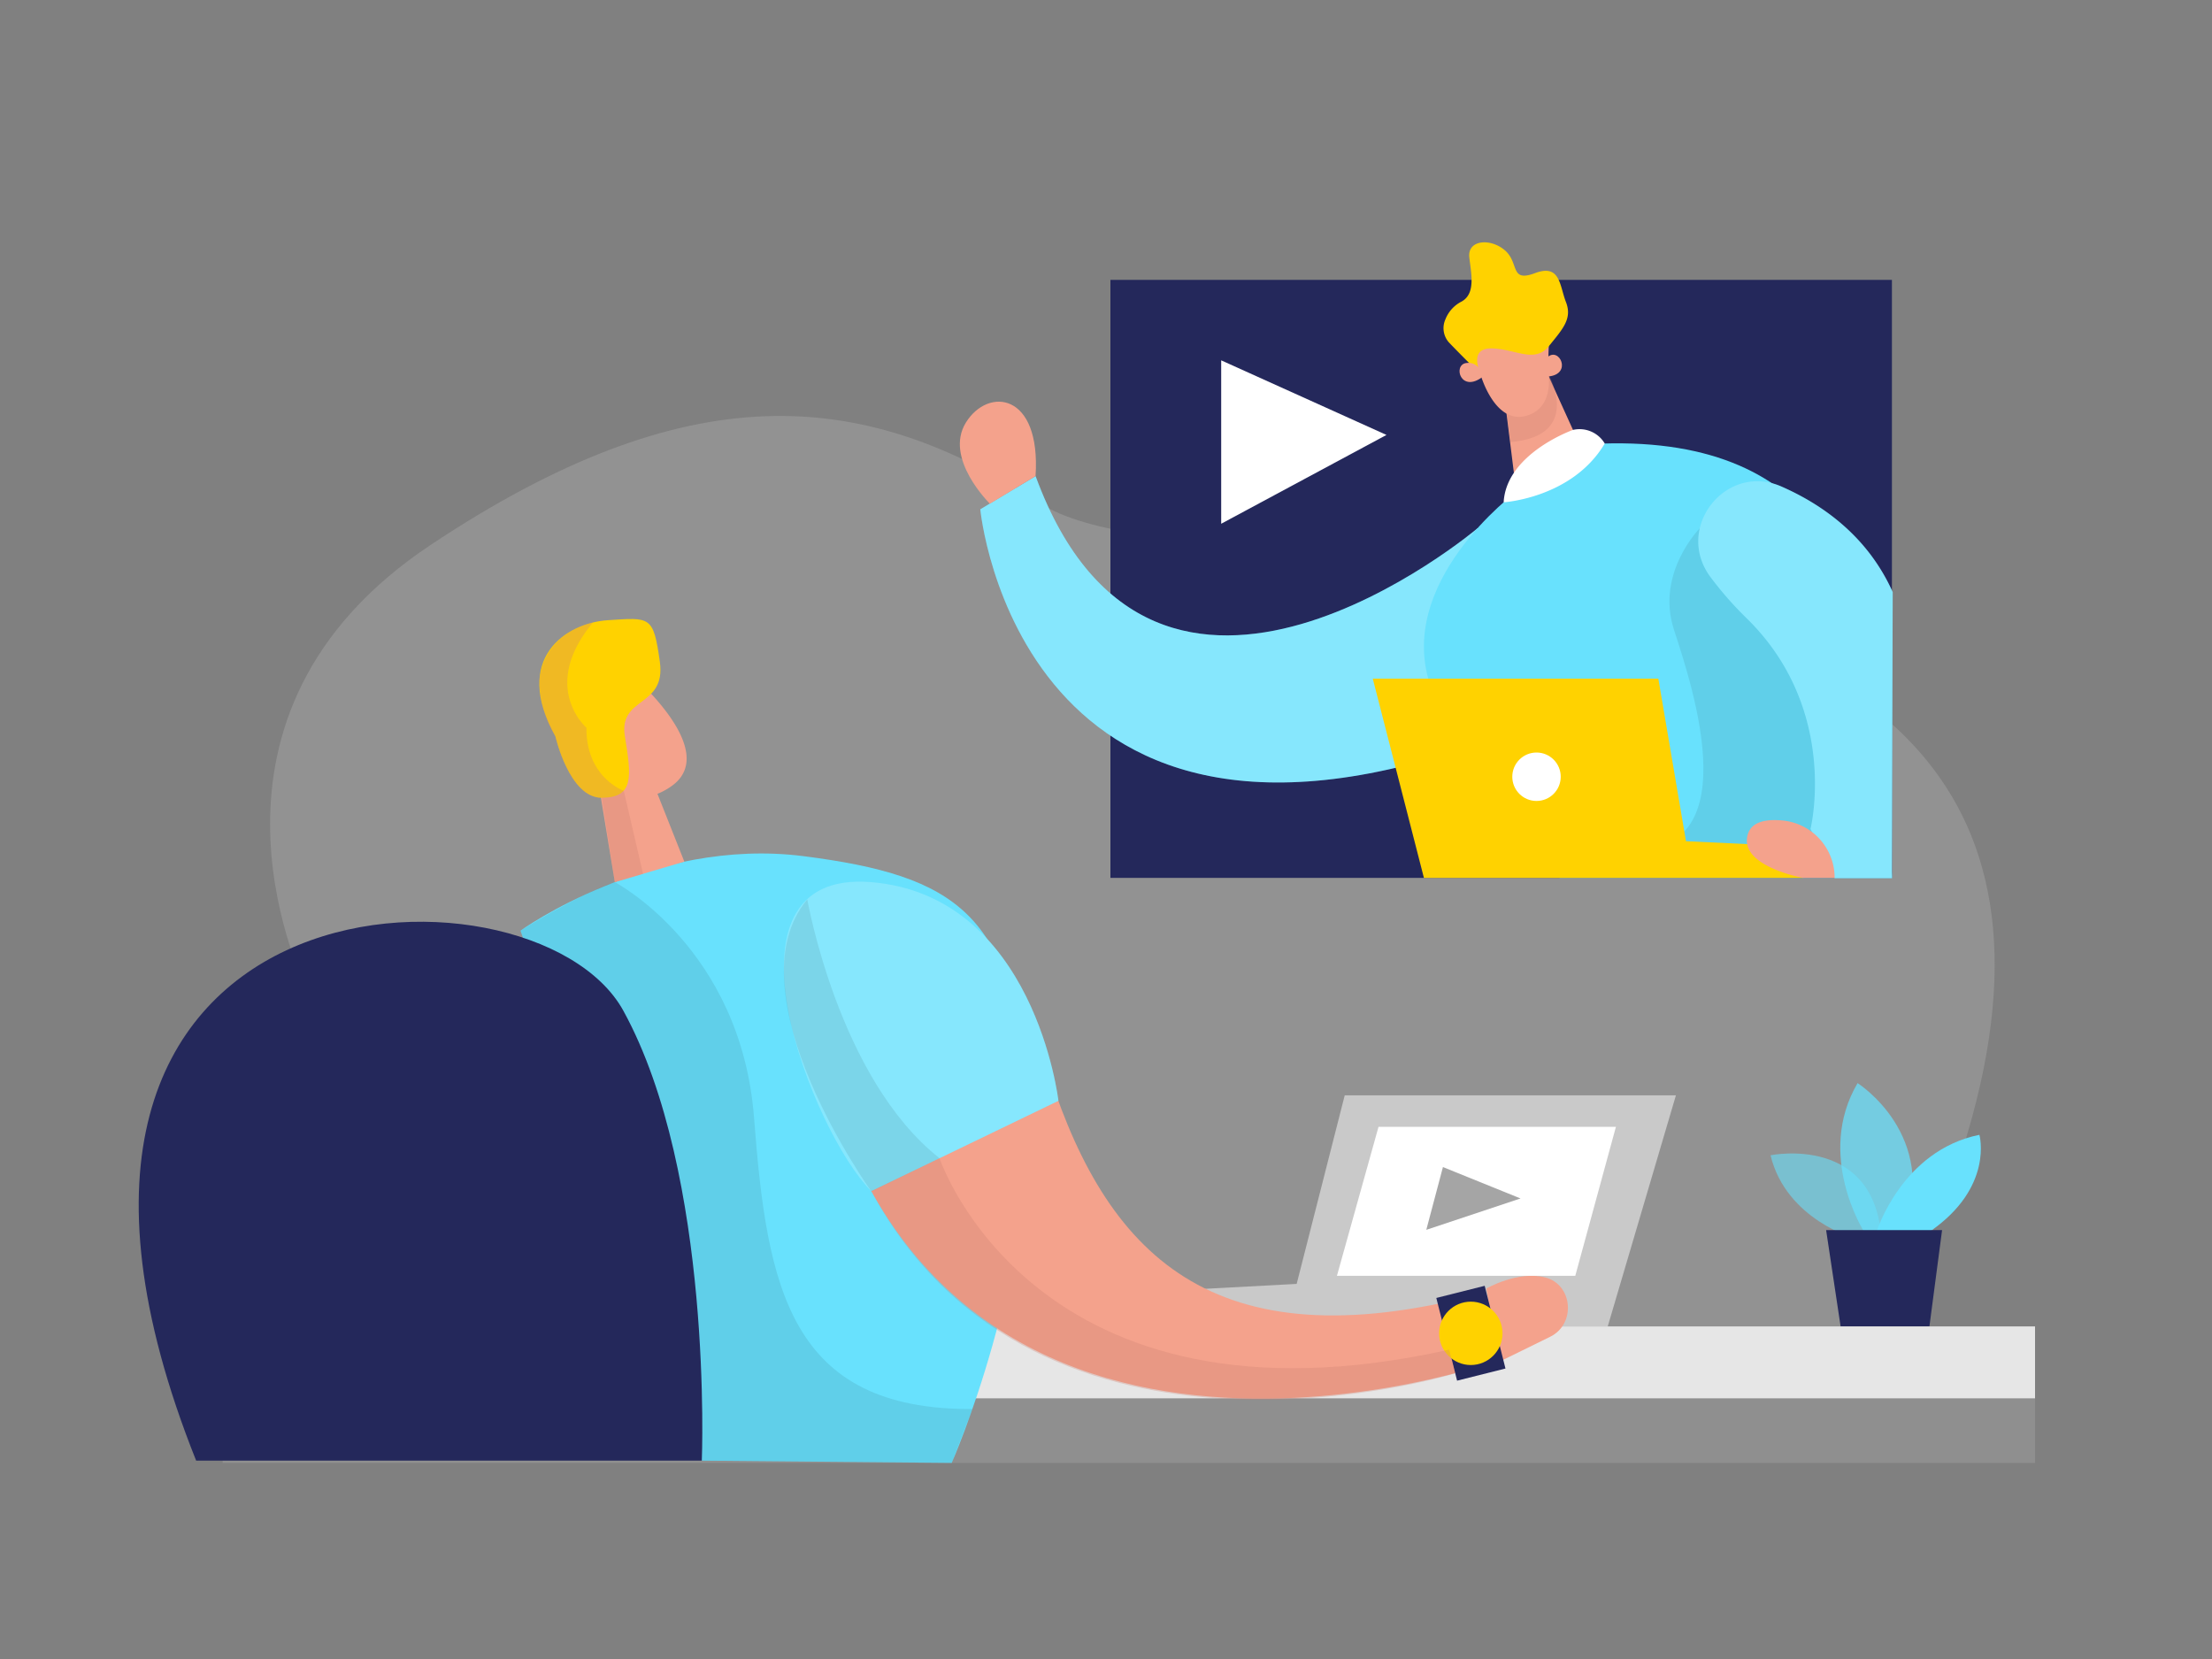
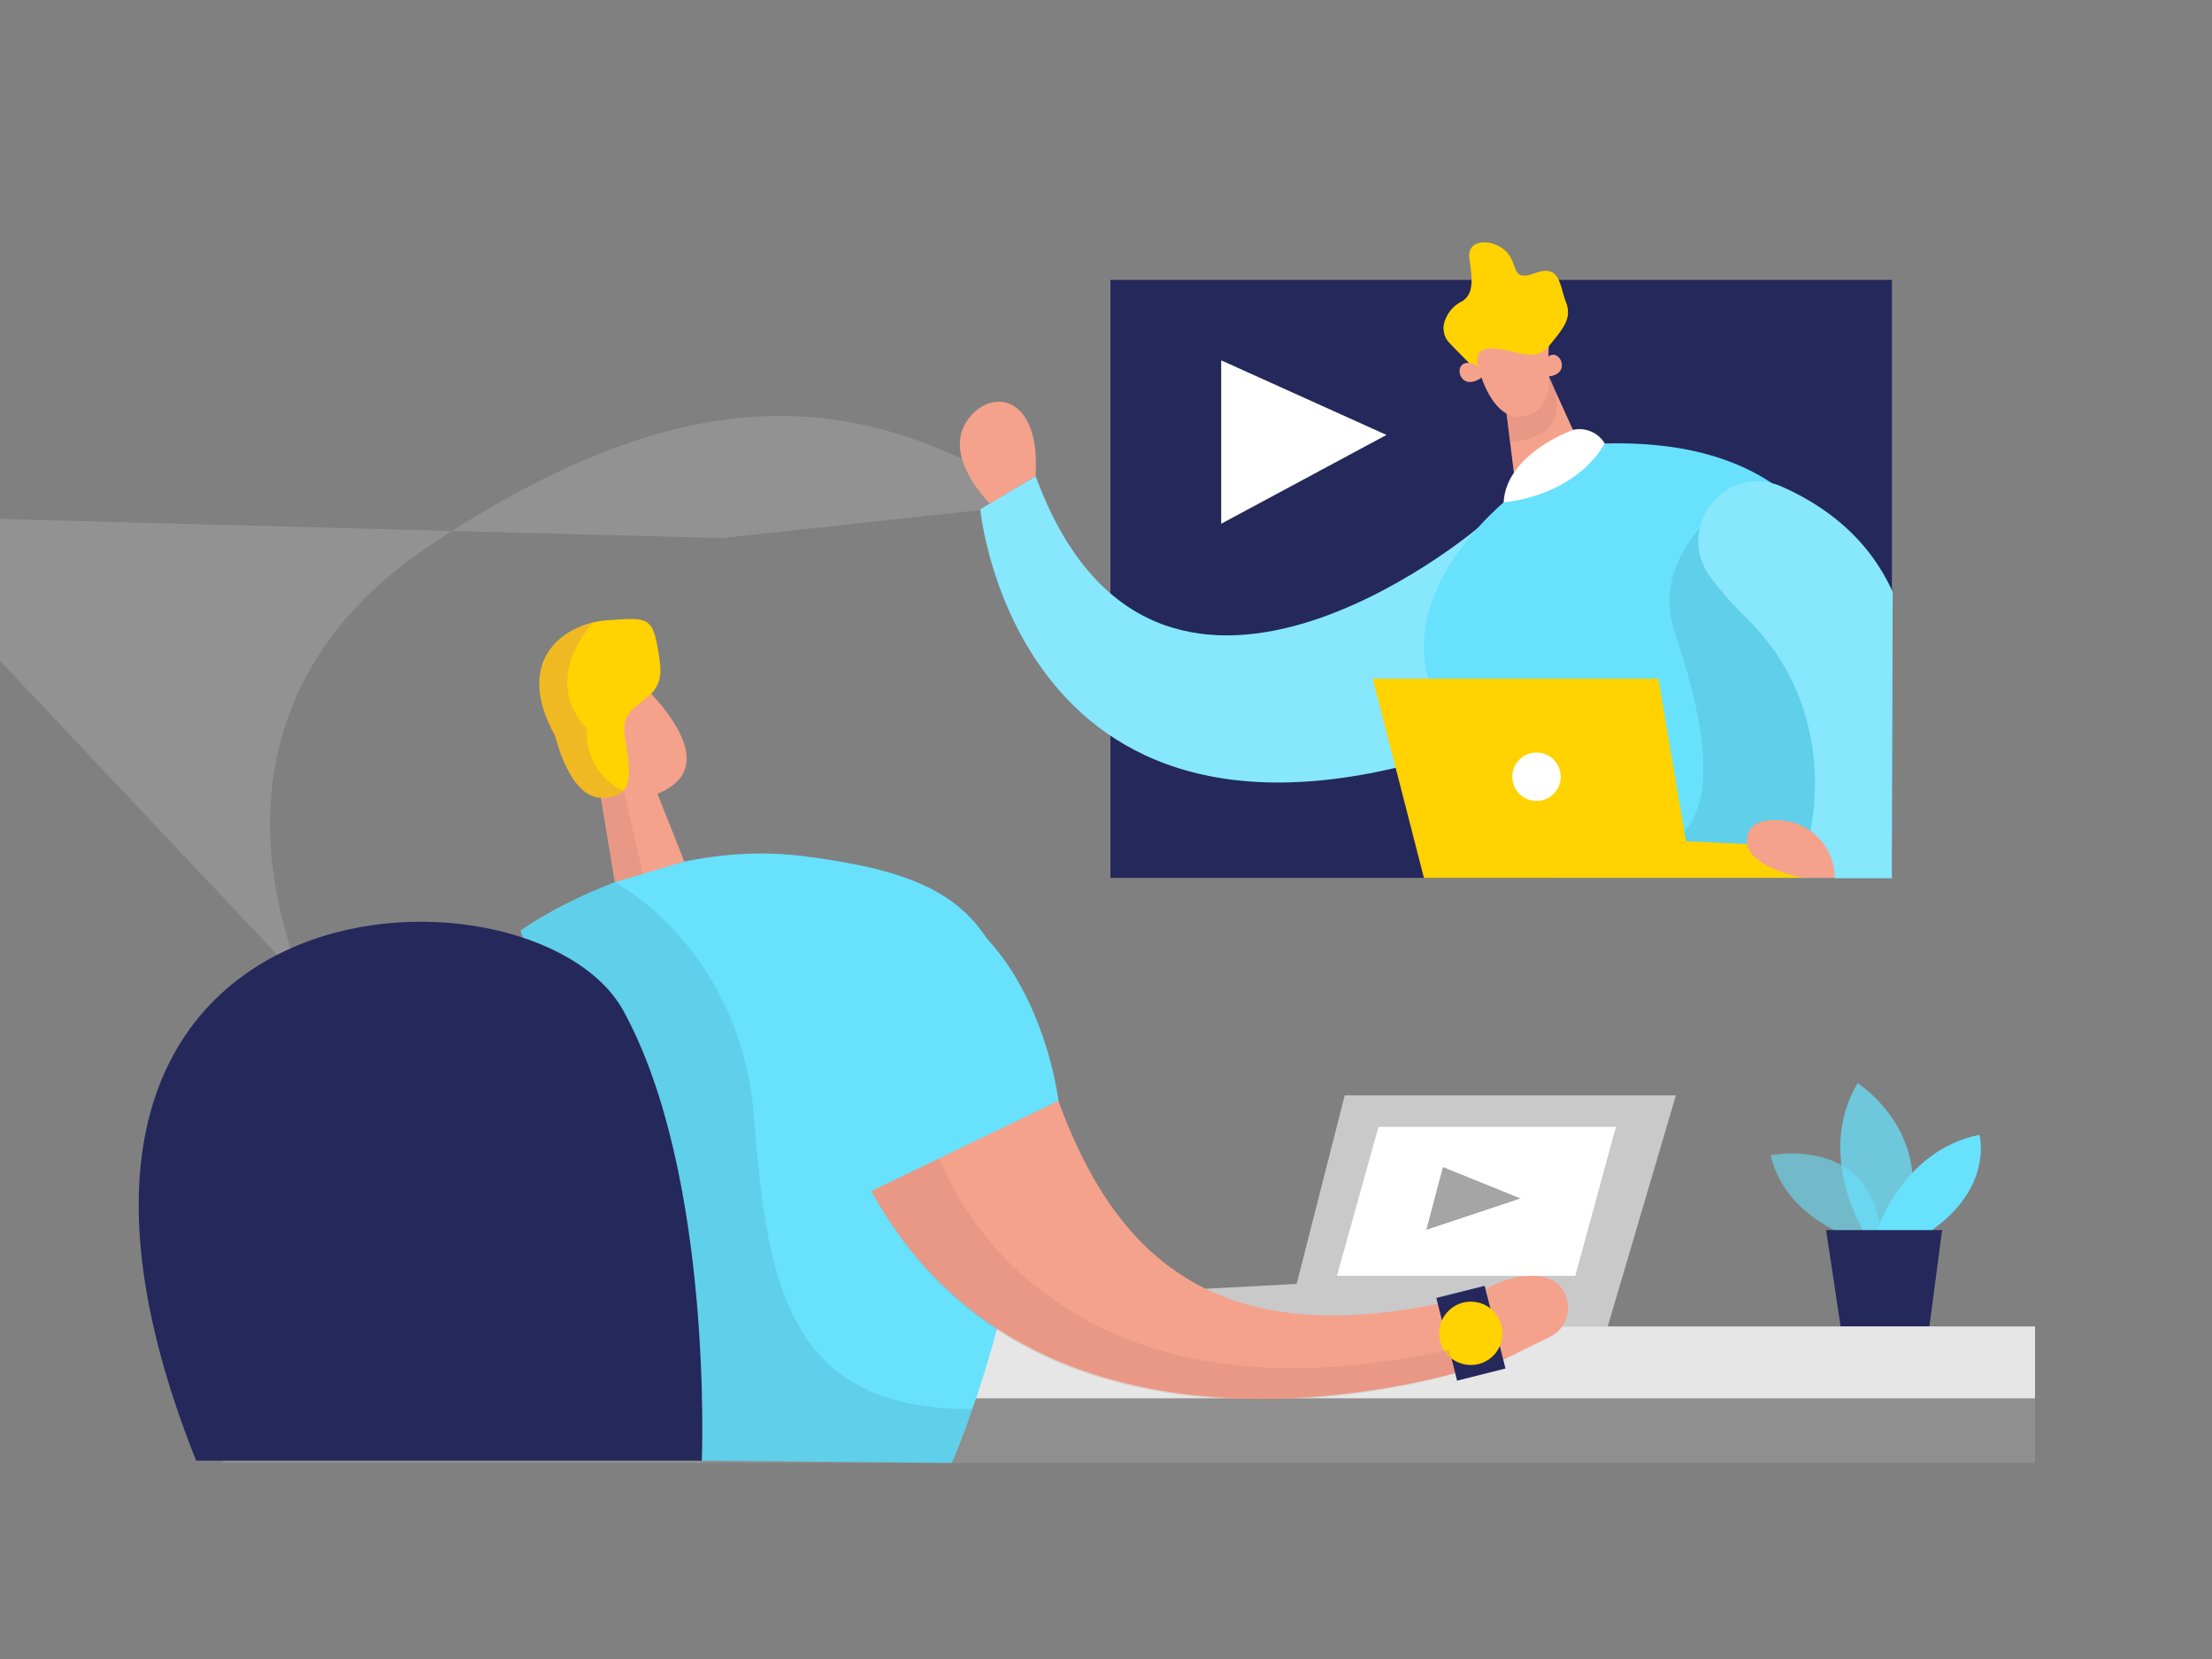
<svg xmlns="http://www.w3.org/2000/svg" id="Layer_1" data-name="Layer 1" viewBox="0 0 400 300">
  <rect x="0" y="0" width="400" height="300" fill="#808080" stroke="none" />
  <title>#21 videocall</title>
-   <path d="M54.64,177.44c0-1.51-23.2-48,23.2-78.88s78.08-28.73,110.34-7.5S423,77.31,341.53,240.12l-57.67,6.25-155.31-4.12Z" fill="#e6e6e6" opacity="0.18" />
+   <path d="M54.64,177.44c0-1.51-23.2-48,23.2-78.88s78.08-28.73,110.34-7.5l-57.67,6.25-155.31-4.12Z" fill="#e6e6e6" opacity="0.18" />
  <path d="M335.54,224S323,220.6,320.17,208.91c0,0,19.47-4,20.1,16.09Z" fill="#68e1fd" opacity="0.58" />
  <path d="M337.08,222.73s-8.84-13.85-1.17-26.87c0,0,14.85,9.35,8.35,26.87Z" fill="#68e1fd" opacity="0.73" />
  <path d="M339.34,222.73s4.58-14.69,18.6-17.52c0,0,2.67,9.51-9,17.52Z" fill="#68e1fd" />
  <polygon points="330.22 222.44 332.84 239.86 348.9 239.86 351.19 222.44 330.22 222.44" fill="#24285b" />
  <polygon points="290.73 239.86 303.06 198.07 243.17 198.07 234.48 232.17 212.78 233.33 212.78 239.86 290.73 239.86" fill="#c9c9c9" />
  <rect x="40.27" y="239.86" width="327.73" height="13.02" fill="#e6e6e6" />
  <rect x="40.27" y="252.89" width="327.73" height="11.66" fill="#a5a5a5" opacity="0.4" />
  <path d="M94.12,168.29s23.62-17,51.18-13.47,38.14,10.44,40.09,42.83-13.29,66.89-13.29,66.89l-45.18-.41Z" fill="#68e1fd" />
  <path d="M111.18,159.52s22.84,11.93,25.18,42.66,6.48,52.78,39.49,52.62l-3.75,9.74-45.18-.41-32.8-95.84S104.53,161.73,111.18,159.52Z" opacity="0.08" />
  <path d="M35.47,264.13h91.44s2.11-51.68-14.19-81.36S-7.66,156.17,35.47,264.13Z" fill="#24285b" />
  <polygon points="118.13 141.63 123.75 155.81 111.18 159.52 107.7 138.39 118.13 141.63" fill="#f4a28c" />
  <path d="M102.74,127.4c2.33-5.86,10.08-7.13,14.43-2.57,4.78,5,10.56,13,4.16,17.4-9.8,6.79-19-5.62-19-5.62A15.94,15.94,0,0,1,102.74,127.4Z" fill="#f4a28c" />
  <path d="M106.34,136.13s-3.15-1-3,2.23,4.78,2.83,5.43.92S106.34,136.13,106.34,136.13Z" fill="#f4a28c" />
  <path d="M146.2,181c-2.27-13.73,13.21-23.42,24.59-15.41,7.31,5.15,14.26,13.17,18,25.68,10.36,34.41,28.92,55,76.52,43.31l2.85,12.28S163,282.47,146.2,181Z" fill="#f4a28c" />
  <path d="M100.44,133.17s2.52,11.11,8.37,11.09,5.39-3.77,4.19-11.09,7.49-5.15,6.32-13.51-1.73-8-9.38-7.51S92.59,119.11,100.44,133.17Z" fill="#ffd200" />
  <path d="M268.79,233s5.67-3.27,10.64-2,5.61,8.41.89,10.73l-9.45,4.64Z" fill="#f4a28c" />
  <rect x="200.8" y="50.61" width="141.32" height="108.14" fill="#24285b" />
  <polygon points="276.85 61.01 285.67 80.43 274.19 88.94 271.91 70.67 276.85 61.01" fill="#f4a28c" />
  <path d="M272,71.19s7.21-1.12,8.13-3.25c0,0,6.06,10.93-7,12Z" fill="#ce8172" opacity="0.31" />
  <path d="M267.19,95.52s-58.37,49.34-79.92-9.42l-10,6s7,74.37,94.72,40.61Z" fill="#68e1fd" />
  <path d="M267.19,95.52s-58.37,49.34-79.92-9.42l-10,6s7,74.37,94.72,40.61Z" fill="#fff" opacity="0.2" />
  <path d="M274.19,88.94s-22.39,16.57-15.32,35.61S282,158.75,282,158.75h60.14s-.65-14.85-2.4-31.09c-2.52-23.37-11-50.45-54.05-47.23Z" fill="#68e1fd" />
  <path d="M307.38,95.52s-8,8.07-4.69,18.3,14.37,42.78-10.35,39.7l19.93,2.41,20.82-2.41,9.17-21.68L326.08,109Z" opacity="0.08" />
  <polygon points="220.83 65.16 220.83 94.71 250.72 78.65 220.83 65.16" fill="#fff" />
  <polygon points="257.49 158.75 248.24 122.72 299.88 122.72 304.88 152.12 326.08 153.12 326.08 158.75 257.49 158.75" fill="#ffd200" />
  <polygon points="249.28 203.77 241.76 230.71 284.86 230.71 292.21 203.77 249.28 203.77" fill="#fff" />
  <circle cx="277.85" cy="140.46" r="4.38" fill="#fff" />
  <path d="M179,91.08s-8.35-8.17-4.34-14.66,13.6-5.47,12.6,9.68Z" fill="#f4a28c" />
  <path d="M322.19,88c7.63,3.36,15.6,9.13,20.07,19.06l-.14,51.74H331.76l-4.36-8.9s5.34-21.54-11.52-38.07a63.12,63.12,0,0,1-6.65-7.59C302.76,95.35,312.17,83.54,322.19,88Z" fill="#68e1fd" />
  <path d="M322.19,88c7.63,3.36,15.6,9.13,20.07,19.06l-.14,51.74H331.76l-4.36-8.9s5.34-21.54-11.52-38.07a63.12,63.12,0,0,1-6.65-7.59C302.76,95.35,312.17,83.54,322.19,88Z" fill="#fff" opacity="0.2" />
  <path d="M280.07,62.62a47.21,47.21,0,0,0,0,5.32c.18,2.44-.22,6.12-4,7.23-5.78,1.72-8.34-7.44-8.34-7.44s-4.64-8.35,1.62-10.23C275.05,55.81,280.39,54.46,280.07,62.62Z" fill="#f4a28c" />
  <path d="M264.3,54.53a6.1,6.1,0,0,0-2.92,3.21,3.88,3.88,0,0,0,.64,4.19c2.65,2.77,5.77,5.8,5.77,5.8S265.39,63,269.62,63s7.86,2.81,10.45-.39,4.27-5,3.1-8-1-6.94-5.59-5.22-2.81-1.82-5.42-4.1-6.83-1.94-6.46,1.26C266,49.33,266.93,53.08,264.3,54.53Z" fill="#ffd200" />
  <path d="M268.2,68.07s-.64-2.8-3.09-2.42S264.18,71.22,268.2,68.07Z" fill="#f4a28c" />
  <path d="M279.21,68.1s-1.16-2.62,1-3.78S284.32,68.24,279.21,68.1Z" fill="#f4a28c" />
  <path d="M157.56,215.4l33.84-16.34s-4.28-37.09-33.84-39.54S147,204.91,157.56,215.4Z" fill="#68e1fd" />
-   <path d="M157.56,215.4l33.84-16.34s-4.28-37.09-33.84-39.54S147,204.91,157.56,215.4Z" fill="#fff" opacity="0.2" />
  <polygon points="260.93 211.04 257.92 222.39 274.96 216.72 260.93 211.04" fill="#a5a5a5" />
  <path d="M331.76,158.75a10.4,10.4,0,0,0-9.32-10.37c-3-.3-5.67.15-6.38,2.48-1.76,5.77,10,7.89,10,7.89Z" fill="#f4a28c" />
  <path d="M111.18,159.52l5.11-1.5L112.8,143s-6.84-2.39-6.75-11.41c0,0-8.51-7.32,1.15-19,0,0-8.63,1.54-9.64,10.26a19.15,19.15,0,0,0,2.88,10.34s2.54,11.11,8.37,11.09Z" fill="#ce8172" opacity="0.31" />
  <rect x="261.46" y="233.4" width="9.02" height="15.42" transform="translate(-50.71 72.04) rotate(-14.1)" fill="#24285b" />
  <circle cx="265.97" cy="241.11" r="5.73" fill="#ffd200" />
  <path d="M169.9,209.44s17.07,51.37,92.16,34.62l1.08,4.29s-75.27,23.26-105.58-32.95Z" fill="#ce8172" opacity="0.31" />
-   <path d="M169.9,209.44l-12.34,6s-25.7-35.84-11.58-52.8C146,162.6,151.57,195,169.9,209.44Z" opacity="0.08" />
  <path d="M284.45,77.74S272.38,82,271.91,90.83c0,0,12.42-.75,18.28-10.63A5.3,5.3,0,0,0,284.45,77.74Z" fill="#fff" />
</svg>